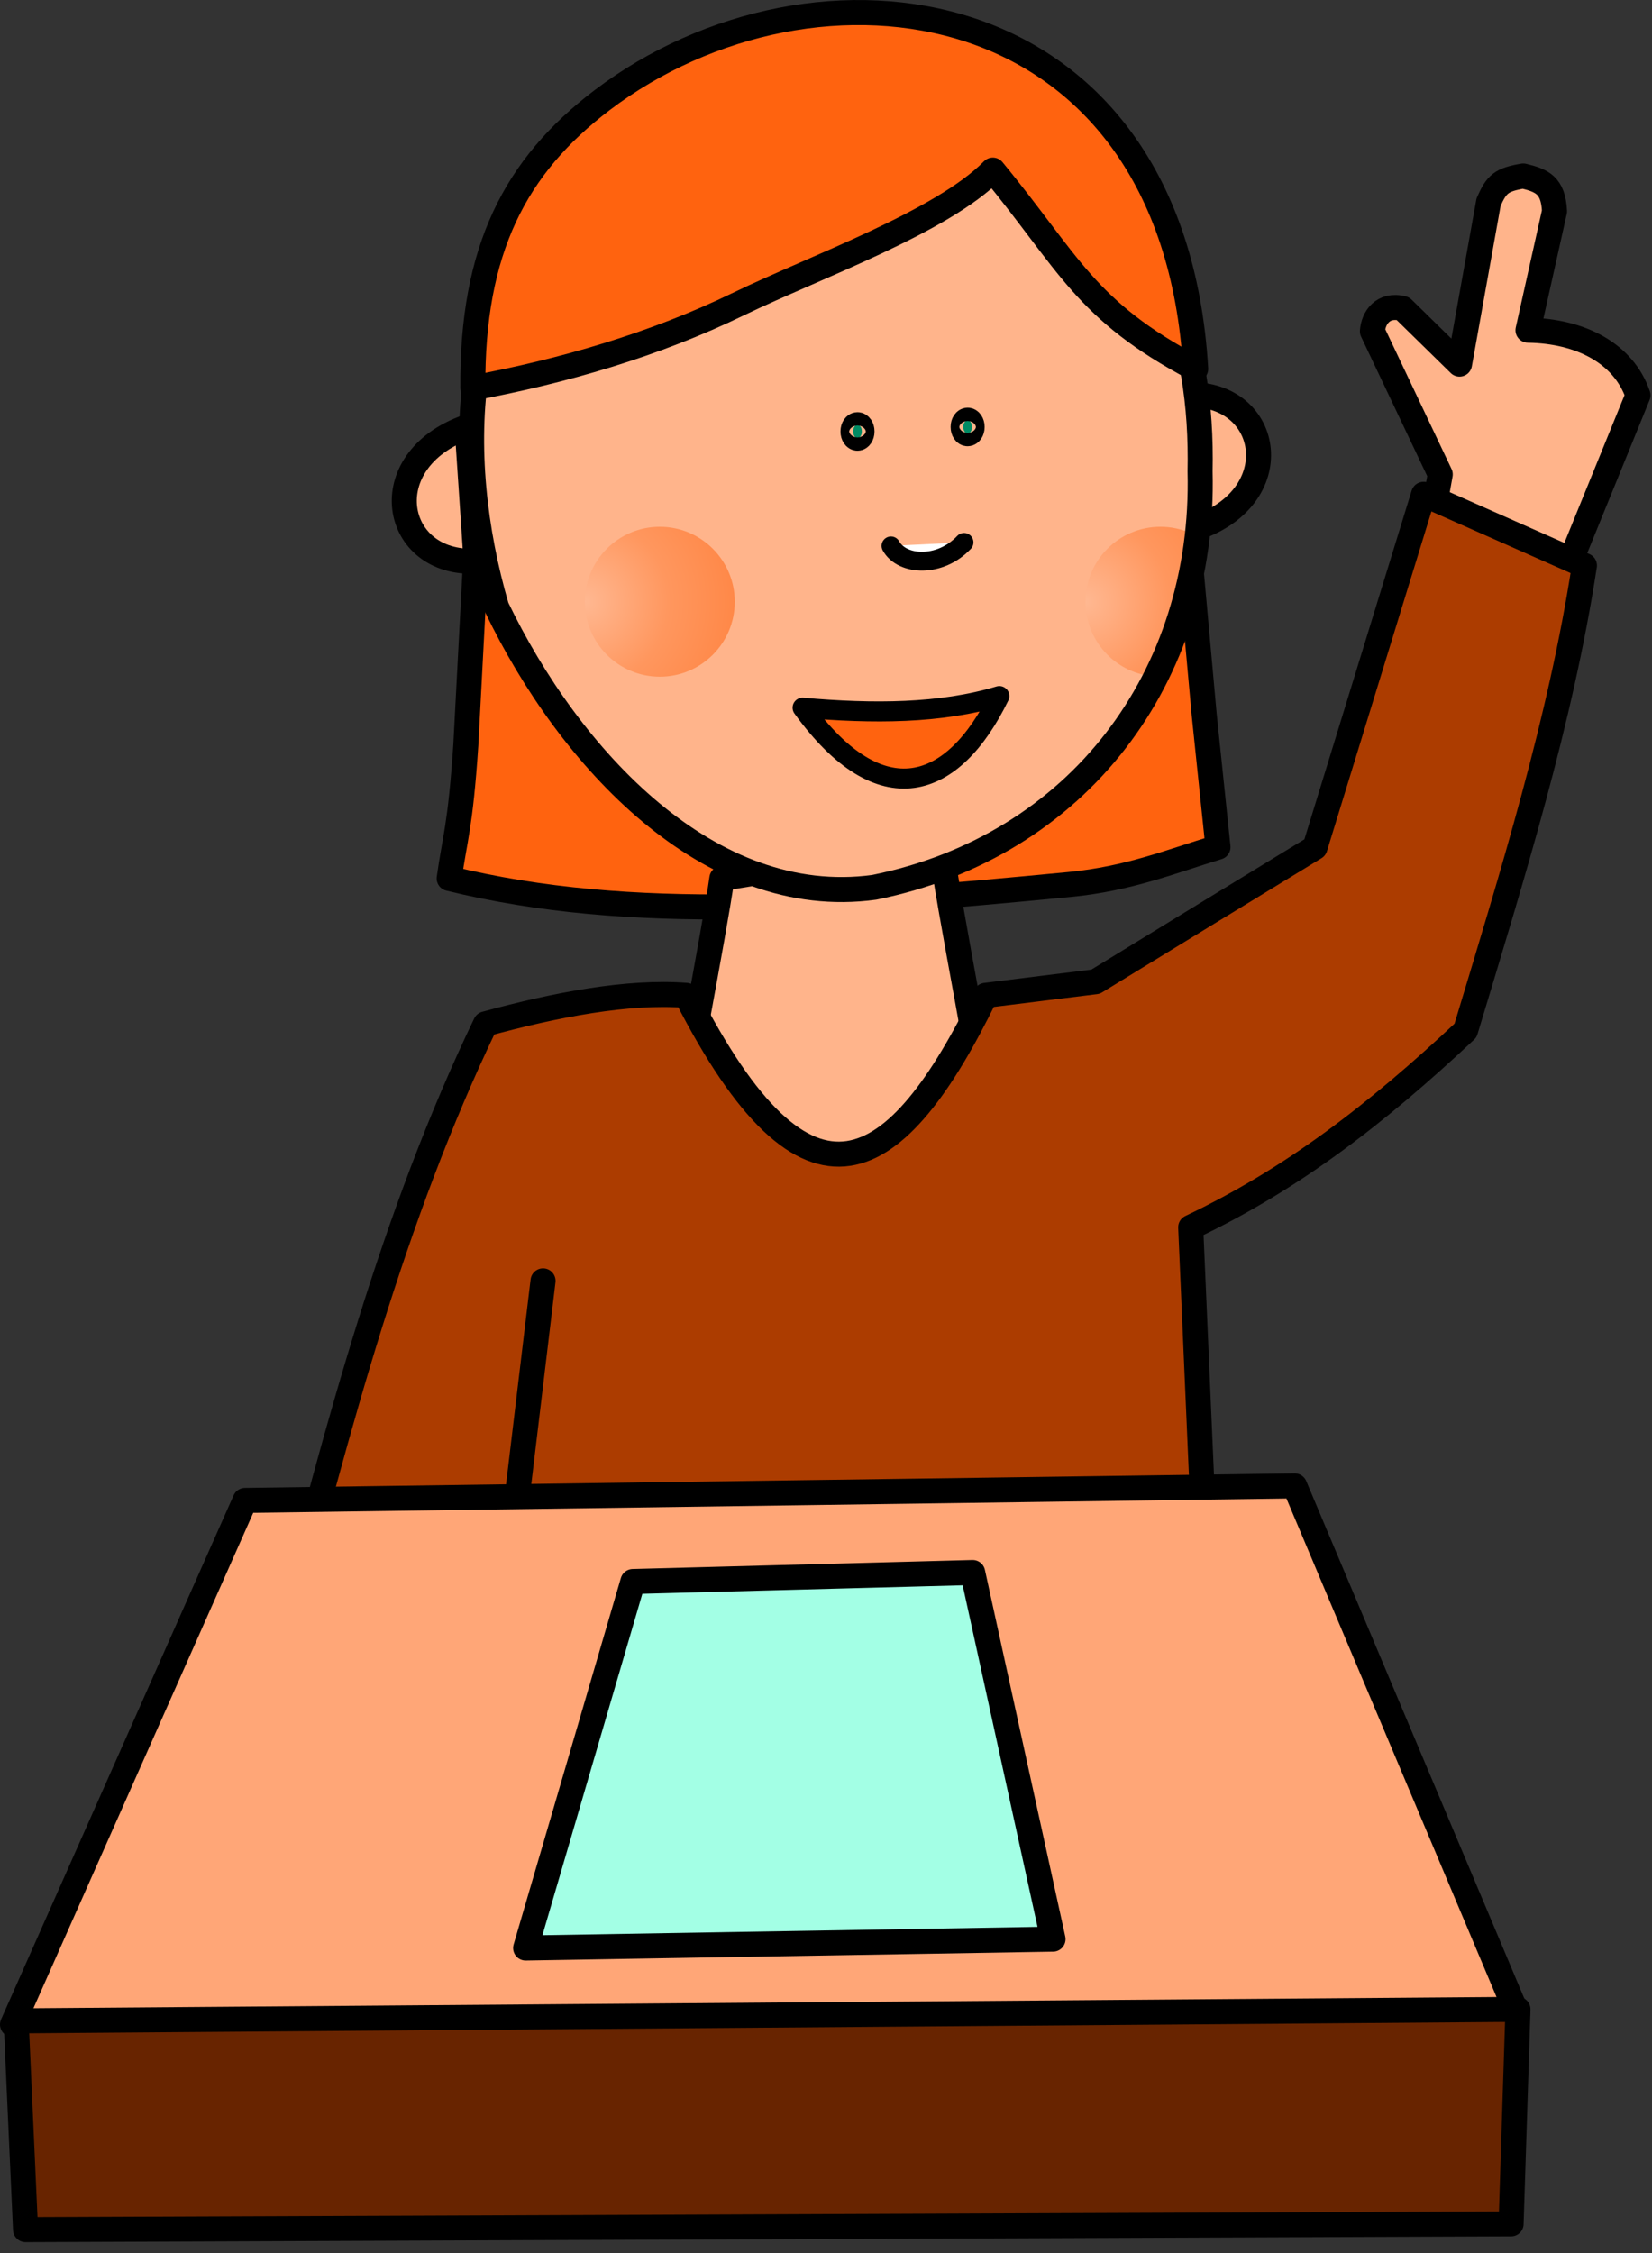
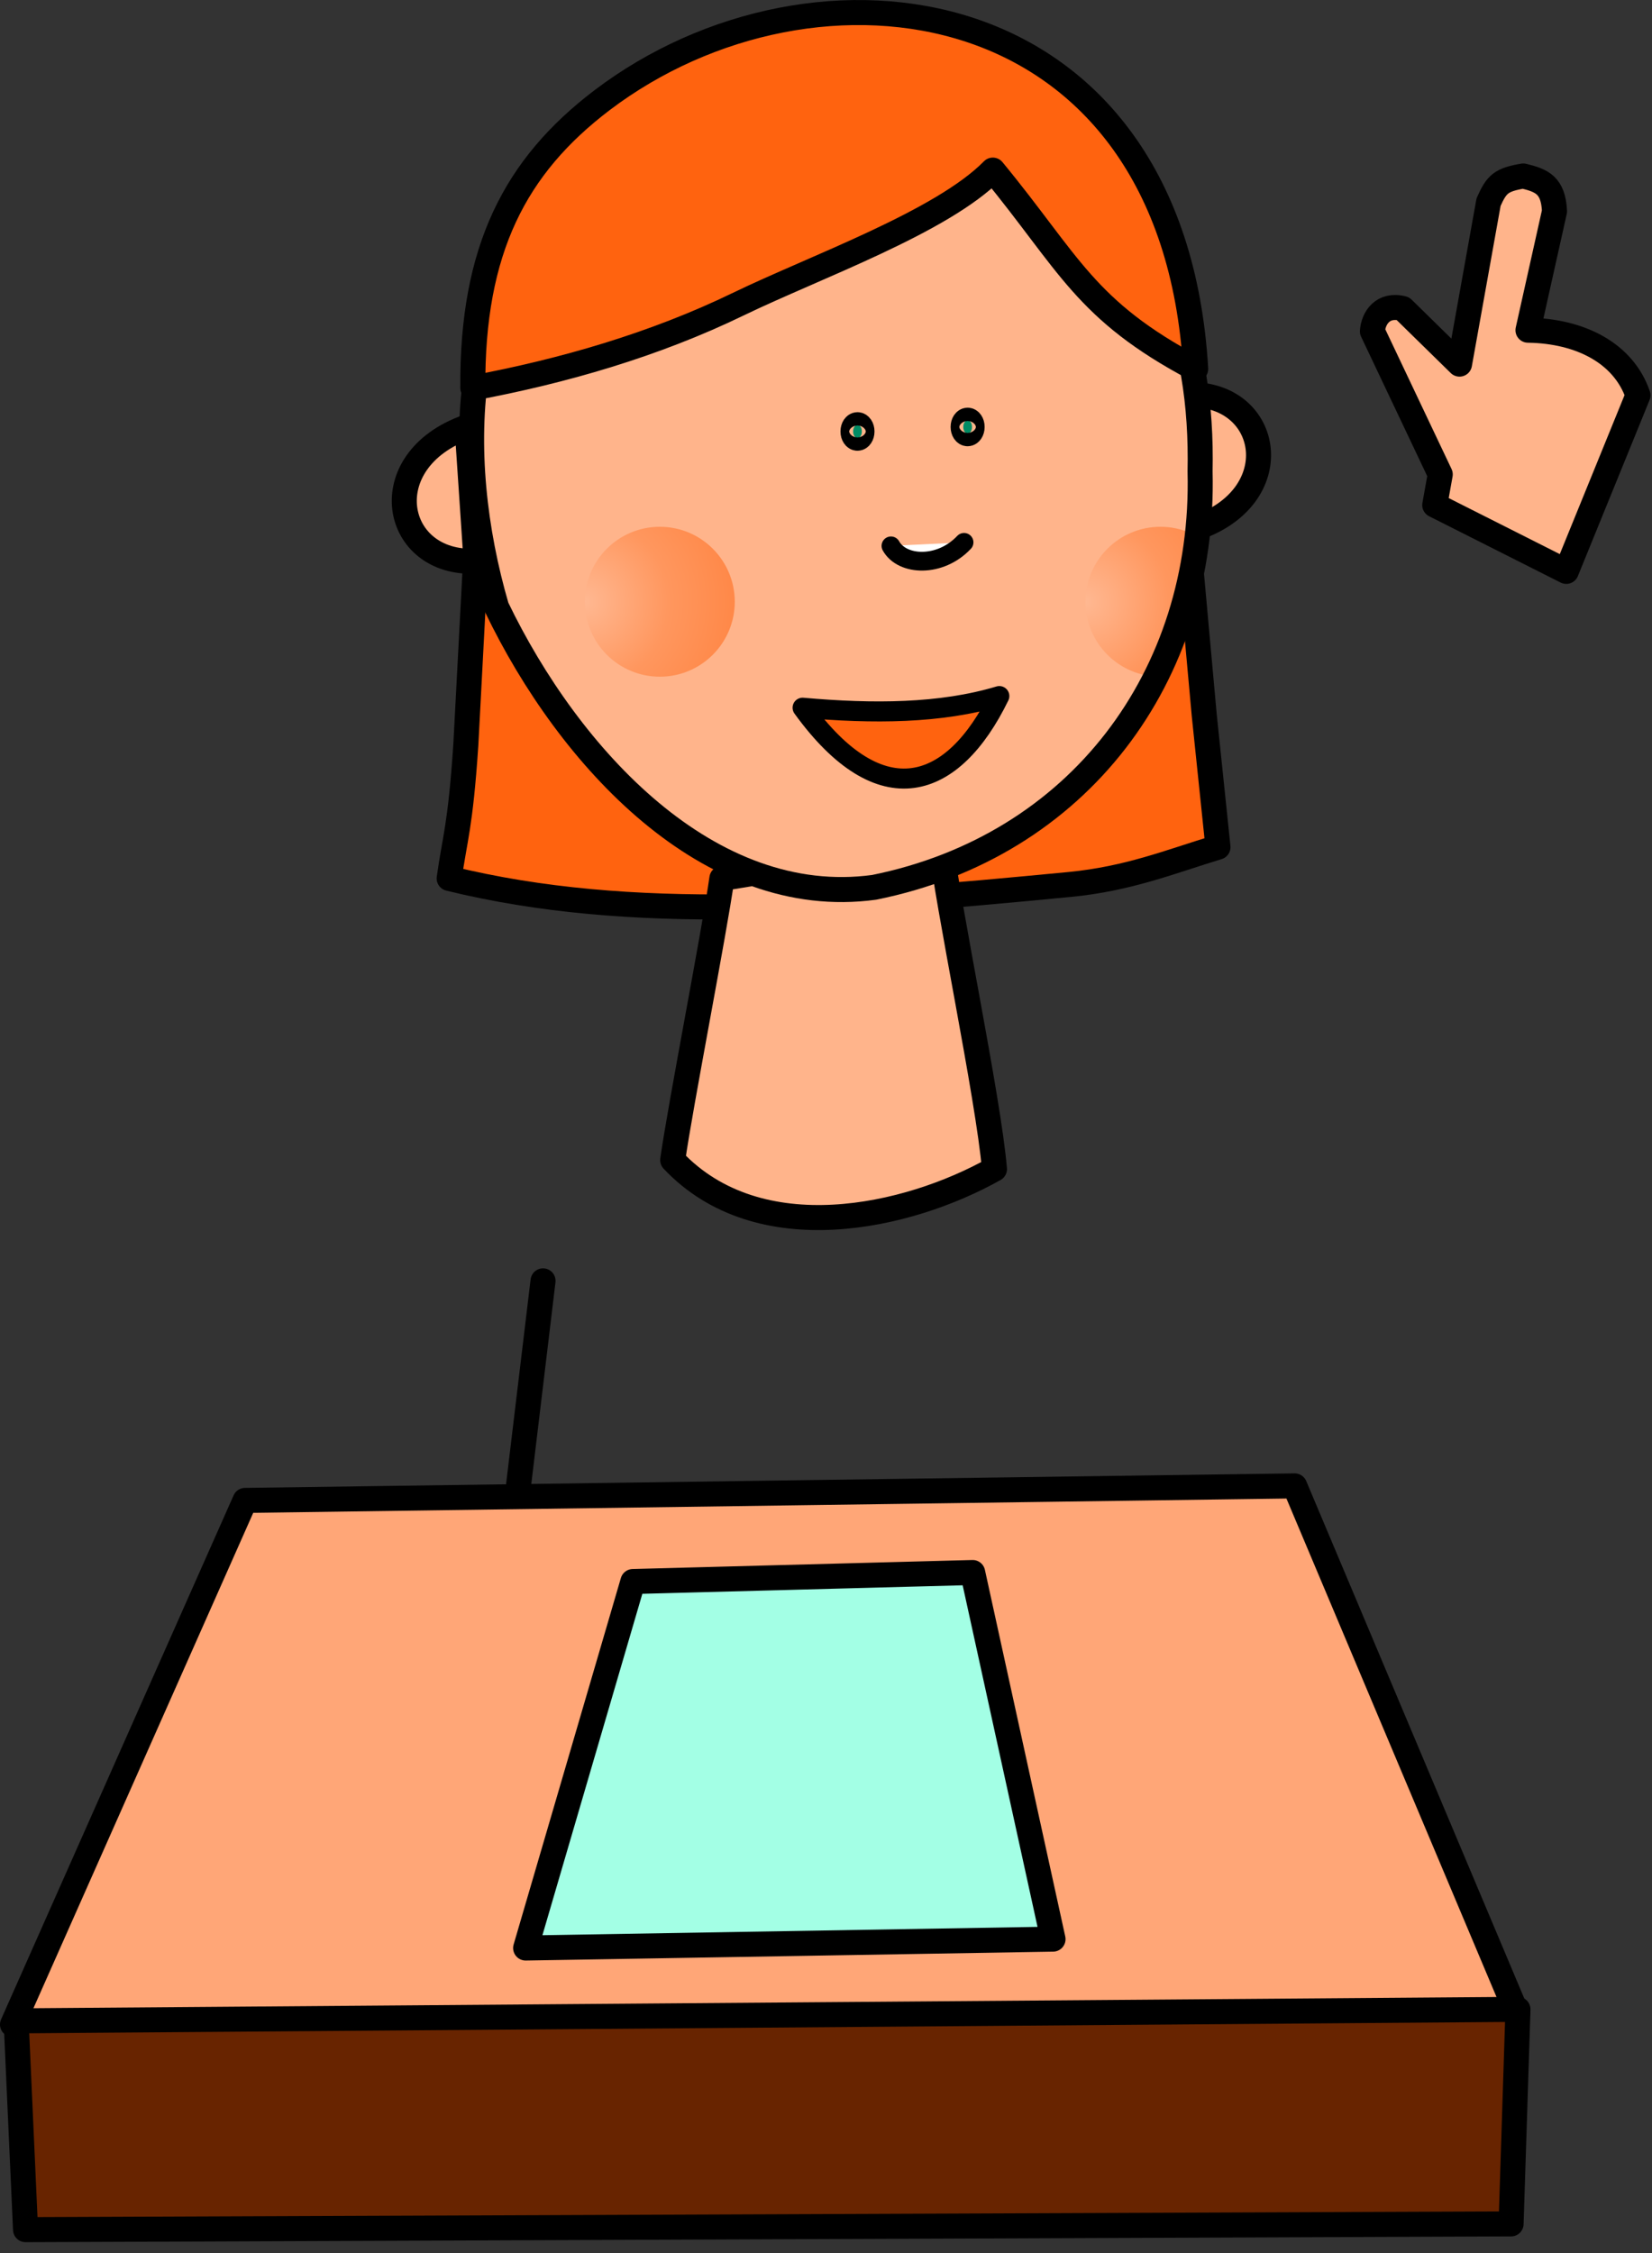
<svg xmlns="http://www.w3.org/2000/svg" xmlns:ns1="http://www.serif.com/" width="100%" height="100%" viewBox="0 0 132 180" version="1.1" xml:space="preserve" style="fill-rule:evenodd;clip-rule:evenodd;stroke-linecap:round;stroke-linejoin:round;">
  <rect x="0" y="0" width="132" height="180" fill="#333333" stroke="none" />
  <g id="schoolgirl">
    <path id="path3354" d="M38.39,37.33l-1.17,22.2c-0.44,6.6 -0.89,7.45 -1.33,10.65c14.58,3.58 30.53,2.31 49.6,0.48c4.68,-0.46 7.9,-1.78 11.83,-2.98l-1.1,-10.57l-2.47,-27.28l-55.36,7.5Z" style="fill:#ff630f;fill-rule:nonzero;stroke:#000;stroke-width:2px;" />
    <path id="path3350" d="M37.32,34.11c-7.59,2.7 -5.93,11.07 0.72,10.72l-0.72,-10.72Z" style="fill:#ffb48b;fill-rule:nonzero;stroke:#000;stroke-width:2px;" />
    <path id="path3352" d="M95.36,42.26c7.67,-2.46 6.27,-10.88 -0.38,-10.73l0.38,10.73Z" style="fill:#ffb48b;fill-rule:nonzero;stroke:#000;stroke-width:2px;" />
    <path id="path3356" d="M57.68,70.18c-0.6,4.29 -3.33,18.22 -3.93,22.5c6.9,7.32 18.81,4.6 25.71,0.72c-0.47,-5.64 -3.81,-21.39 -4.28,-26.07l-17.5,2.85Z" style="fill:#ffb48b;fill-rule:nonzero;stroke:#000;stroke-width:2px;" />
    <path id="path3358" d="M95.89,37.68c0.41,16.36 -9.73,29.92 -26.04,33.21c-13.18,1.8 -24.37,-10.33 -30.17,-22.38c-3.56,-12.19 -3.06,-27.08 7.29,-34.58c10.4,-8.02 25.79,-8.95 36.84,-1.68c9.04,5.69 12.31,14.65 12.08,25.43Z" style="fill:#ffb48b;fill-rule:nonzero;" />
    <clipPath id="_clip1">
      <path id="path33581" ns1:id="path3358" d="M95.89,37.68c0.41,16.36 -9.73,29.92 -26.04,33.21c-13.18,1.8 -24.37,-10.33 -30.17,-22.38c-3.56,-12.19 -3.06,-27.08 7.29,-34.58c10.4,-8.02 25.79,-8.95 36.84,-1.68c9.04,5.69 12.31,14.65 12.08,25.43Z" clip-rule="nonzero" />
    </clipPath>
    <g clip-path="url(#_clip1)">
      <circle cx="92.721" cy="48.074" r="5.989" style="fill:url(#_Radial2);" />
    </g>
    <path id="path33582" ns1:id="path3358" d="M95.89,37.68c0.41,16.36 -9.73,29.92 -26.04,33.21c-13.18,1.8 -24.37,-10.33 -30.17,-22.38c-3.56,-12.19 -3.06,-27.08 7.29,-34.58c10.4,-8.02 25.79,-8.95 36.84,-1.68c9.04,5.69 12.31,14.65 12.08,25.43Z" style="fill:none;stroke:#000;stroke-width:2px;" />
    <path id="path3364" d="M121.71,14.06c-1.75,0.3 -2.12,0.62 -2.77,2.09l-2.32,12.94l-4.53,-4.44c-1.59,-0.41 -2.36,0.75 -2.43,1.82l5.42,11.43l-0.44,2.45l10.51,5.3l5.73,-14.07c-1.15,-3.36 -4.59,-5.14 -8.79,-5.2l2.12,-9.5c-0.1,-2.1 -1.02,-2.46 -2.5,-2.82Z" style="fill:#ffb48b;fill-rule:nonzero;stroke:#000;stroke-width:2px;" />
    <path id="path3360" d="M68.864,34.471c0,0.004 0,0.009 0,0.014c0,0.284 -0.157,0.517 -0.348,0.517c-0.191,0 -0.348,-0.233 -0.348,-0.517c0,-0.005 0,-0.01 0,-0.014c0,-0.005 0,-0.01 0,-0.015c0,-0.284 0.157,-0.517 0.348,-0.517c0.191,0 0.348,0.233 0.348,0.517c0,0.005 0,0.01 0,0.015Z" style="fill:#008b64;fill-rule:nonzero;stroke:#000;stroke-width:2.02px;" />
    <path id="path3362" d="M37.78,31c7.19,-1.34 14.51,-3.45 21.23,-6.71c6.11,-2.96 16.26,-6.56 20.32,-10.7c6.13,7.44 7.33,11.18 16.21,15.88c-1.83,-30.71 -30.46,-34.35 -47.44,-21.46c-6.92,5.26 -10.4,11.92 -10.32,22.99Z" style="fill:#ff630f;fill-rule:nonzero;stroke:#000;stroke-width:2px;" />
-     <path id="path3366" d="M113.75,39.49l-8.68,28.22c-5.85,3.57 -11.69,7.14 -17.53,10.72l-8.79,1.09c-7.11,14.56 -14.15,19.12 -23.92,0c-4.67,-0.36 -10.43,0.75 -16.04,2.28c-7.42,15.45 -11.79,32.19 -16.1,48.75l73.86,0l-1.41,-32.5c8.11,-3.85 14.8,-9.01 21.96,-15.72c3.74,-12.39 7.6,-24.76 9.5,-37.15l-12.85,-5.69Z" style="fill:#ac3c00;fill-rule:nonzero;stroke:#000;stroke-width:2px;" />
    <path id="path3370" d="M43.39,102.33l-3.21,26.78" style="fill-rule:nonzero;stroke:#000;stroke-width:2px;" />
    <path id="path3372" d="M64.13,56.54c6.25,8.63 12.03,6.65 15.72,-0.93c-4.7,1.41 -10.09,1.43 -15.72,0.93Z" style="fill:#ff630f;fill-rule:nonzero;stroke:#000;stroke-width:1.6px;" />
    <path id="path3374" d="M19.58,119.87l83.87,-1.16l17.8,42.23l-120.25,0.8l18.58,-41.87Z" style="fill:#ffa677;fill-rule:nonzero;stroke:#000;stroke-width:2px;" />
    <path id="path3376" d="M77.664,34.111c0,0.004 0,0.009 0,0.014c0,0.284 -0.157,0.517 -0.348,0.517c-0.191,0 -0.348,-0.233 -0.348,-0.517c0,-0.005 0,-0.01 0,-0.014c0,-0.005 0,-0.01 0,-0.015c0,-0.284 0.157,-0.517 0.348,-0.517c0.191,0 0.348,0.233 0.348,0.517c0,0.005 0,0.01 0,0.015Z" style="fill:#008b64;fill-rule:nonzero;stroke:#000;stroke-width:2.02px;" />
    <path id="path3378" d="M71.19,43.61c0.89,1.61 3.93,1.75 5.84,-0.28" style="fill:#fff;fill-rule:nonzero;stroke:#000;stroke-width:1.5px;" />
    <path id="path2525" d="M1.29,161.45l0.75,16.68l118.7,-0.46l0.55,-17.14l-120,0.92Z" style="fill:#682400;fill-rule:nonzero;stroke:#000;stroke-width:2px;" />
    <path id="path2531" d="M50.57,126.35l-8.57,29.28l42.14,-0.71l-6.42,-29.29l-27.15,0.72Z" style="fill:#a3ffe5;fill-rule:nonzero;stroke:#000;stroke-width:2px;" />
    <circle cx="52.721" cy="48.074" r="5.989" style="fill:url(#_Radial3);" />
  </g>
  <defs>
    <radialGradient id="_Radial2" cx="0" cy="0" r="1" gradientUnits="userSpaceOnUse" gradientTransform="matrix(11.978,0,0,11.978,86.732,48.074)">
      <stop offset="0" style="stop-color:#ffbc98;stop-opacity:0.537" />
      <stop offset="0.56" style="stop-color:#ff7e38;stop-opacity:0.537" />
      <stop offset="1" style="stop-color:#ff630f;stop-opacity:0.537" />
    </radialGradient>
    <radialGradient id="_Radial3" cx="0" cy="0" r="1" gradientUnits="userSpaceOnUse" gradientTransform="matrix(11.978,0,0,11.978,46.732,48.074)">
      <stop offset="0" style="stop-color:#ffbc98;stop-opacity:0.537" />
      <stop offset="0.56" style="stop-color:#ff7e38;stop-opacity:0.537" />
      <stop offset="1" style="stop-color:#ff630f;stop-opacity:0.537" />
    </radialGradient>
  </defs>
</svg>